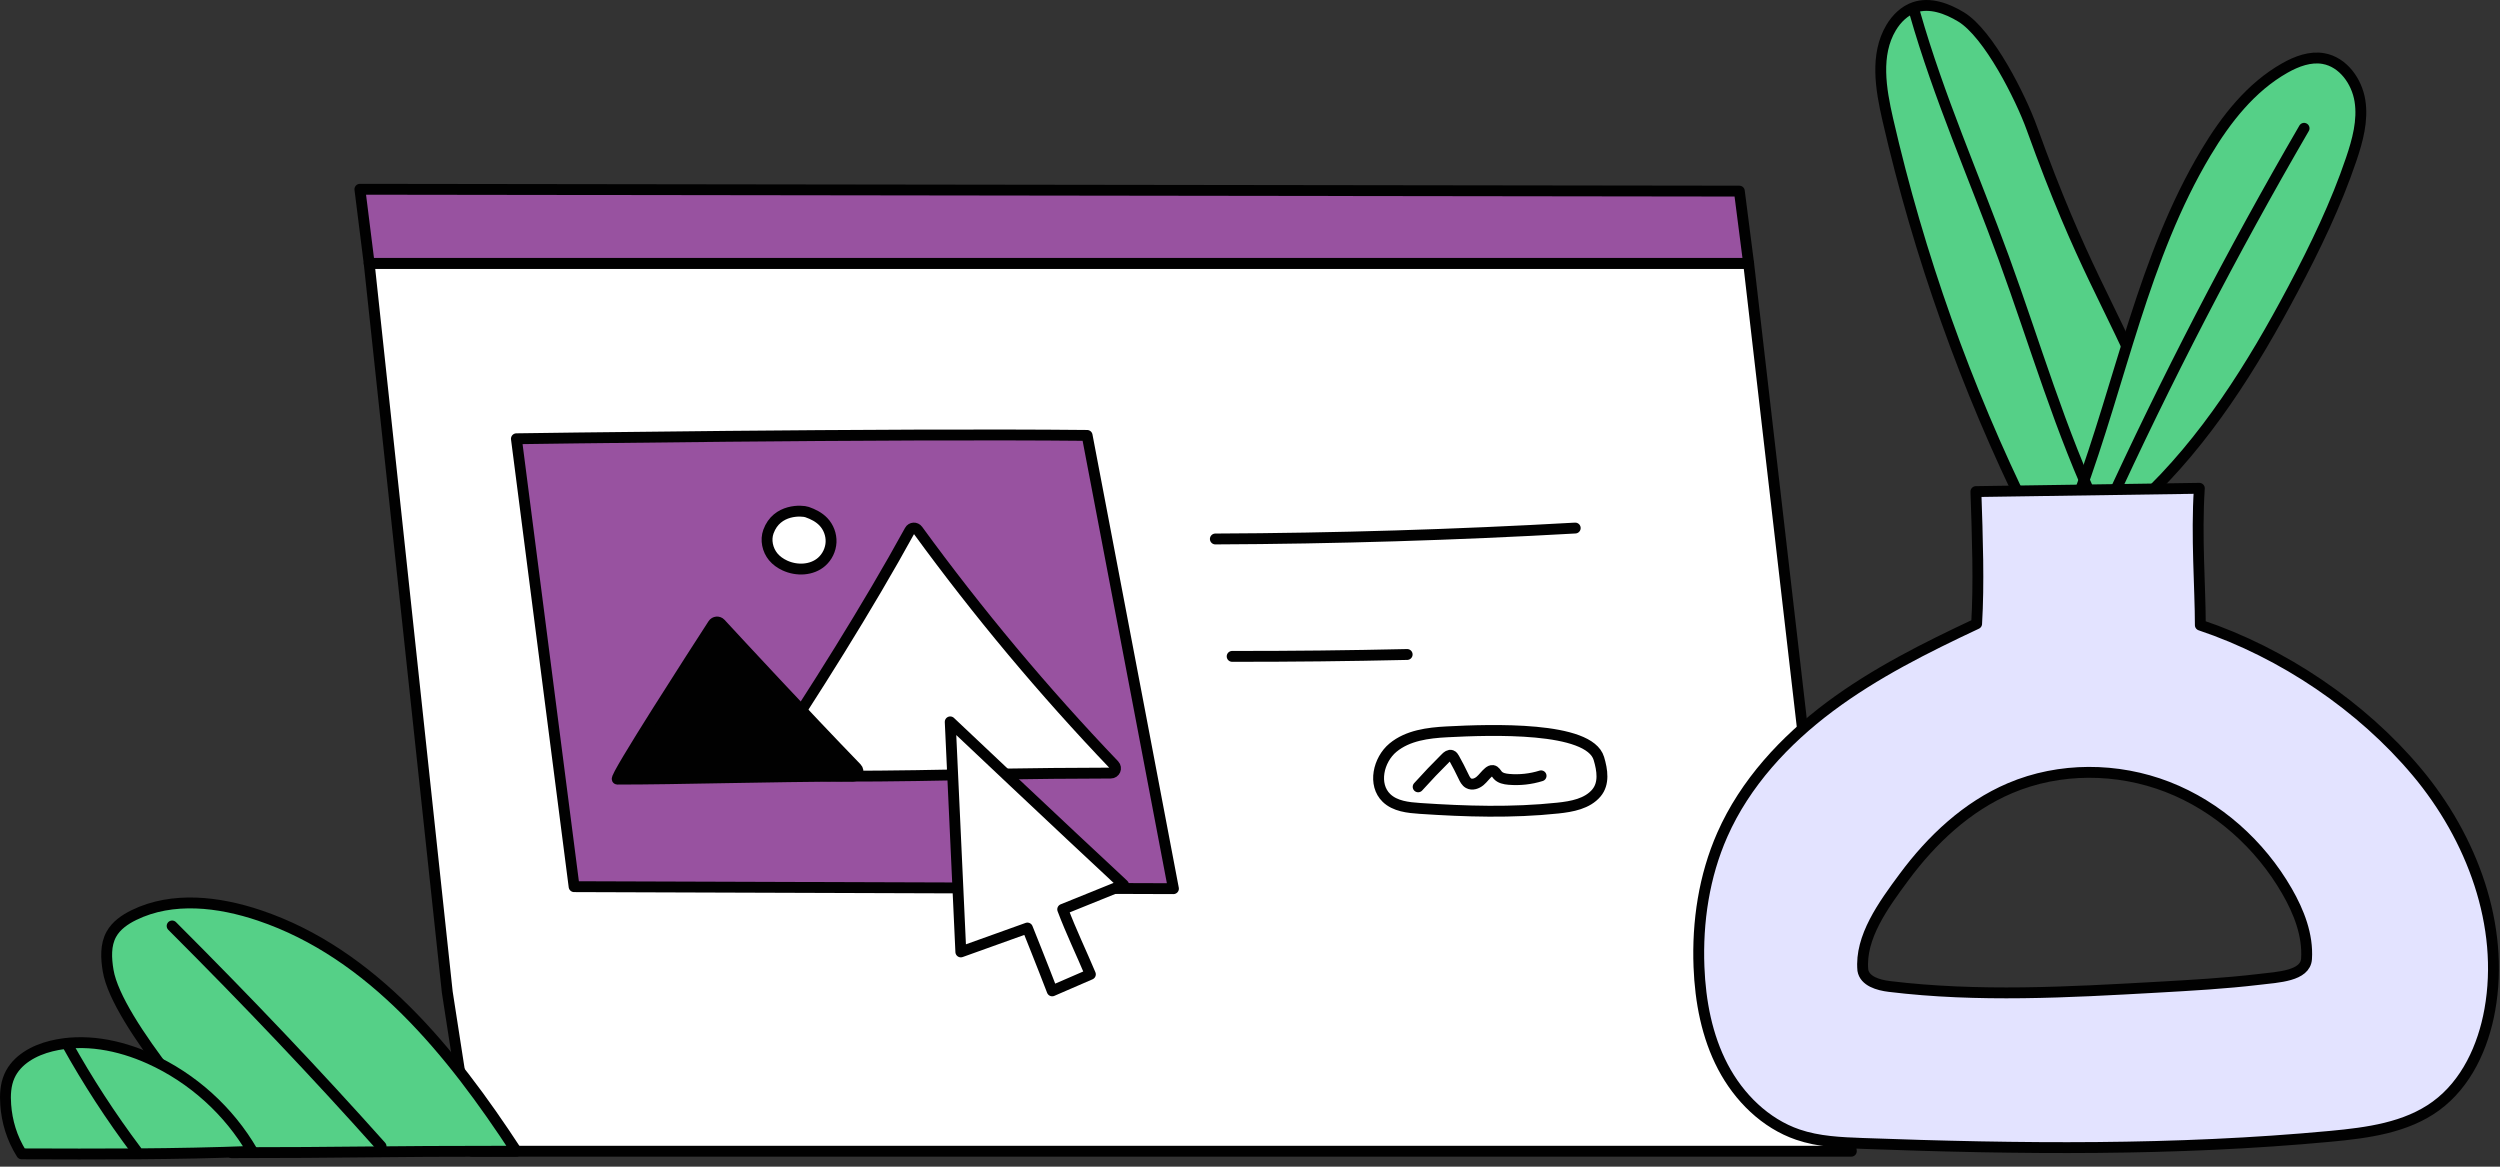
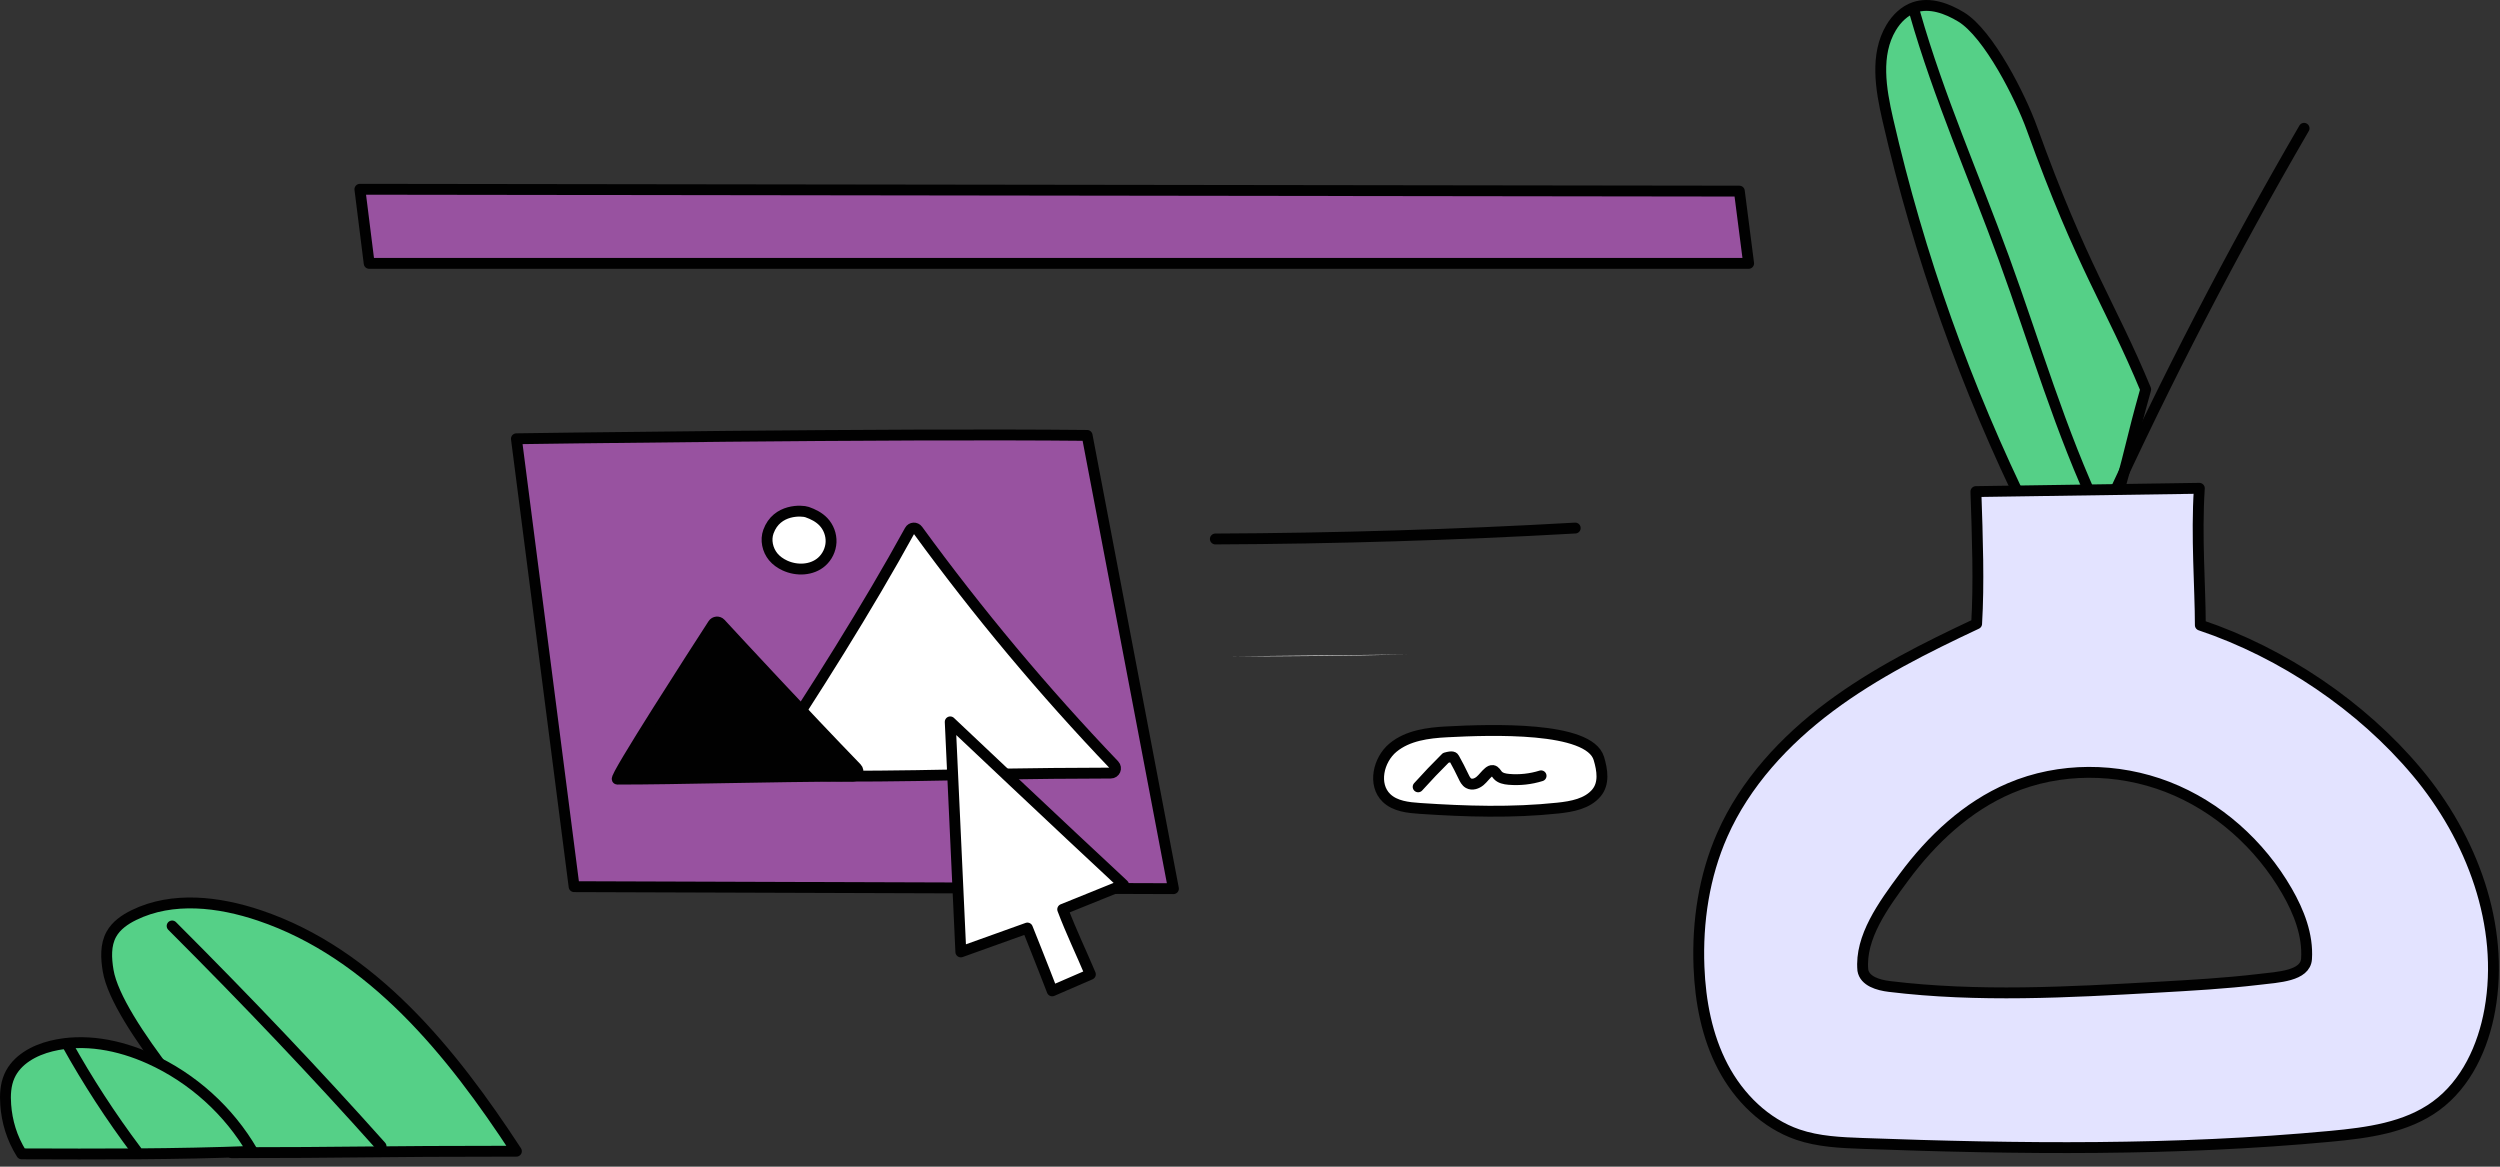
<svg xmlns="http://www.w3.org/2000/svg" width="345" height="161" viewBox="0 0 345 161" fill="none" style="width: 100%; height: 100%;">
  <rect x="0" y="0" width="345" height="161" fill="#333333" stroke="none" />
  <g clip-path="url(#clip0_35_3559)">
-     <path d="M255.484 158.866H65.129L61.724 136.912L50.946 36.346H241.31L255.484 158.866Z" fill="white" stroke="#010101" stroke-width="1.5" stroke-linecap="round" stroke-linejoin="round" />
    <path d="M240.029 26.374L241.31 36.346H50.946L49.665 26.119L240.029 26.374Z" fill="#9852a0" stroke="#010101" stroke-width="1.5" stroke-linecap="round" stroke-linejoin="round" />
    <path d="M161.935 122.636C161.935 122.636 153.694 79.281 150.022 60.087C122.555 59.804 71.264 60.549 71.264 60.549L79.226 122.359L161.935 122.636Z" fill="#9852a0" stroke="#010101" stroke-width="1.5" stroke-linecap="round" stroke-linejoin="round" />
    <path d="M167.718 74.379C184.282 74.311 200.844 73.808 217.382 72.871L167.718 74.379Z" fill="white" />
    <path d="M167.718 74.379C184.282 74.311 200.844 73.808 217.382 72.871" stroke="#010101" stroke-width="1.5" stroke-linecap="round" stroke-linejoin="round" />
    <path d="M170.037 90.58C178.088 90.589 186.14 90.502 194.189 90.319L170.037 90.58Z" fill="white" />
-     <path d="M170.037 90.58C178.088 90.589 186.14 90.502 194.189 90.319" stroke="#010101" stroke-width="1.5" stroke-linecap="round" stroke-linejoin="round" />
    <path d="M199.687 100.994C197.055 101.131 194.262 101.492 192.232 103.174C190.202 104.856 189.435 108.289 191.333 110.118C192.522 111.264 194.313 111.452 195.961 111.563C202.296 111.989 208.671 112.184 214.985 111.514C216.93 111.308 219.049 110.922 220.308 109.425C221.4 108.126 221.131 106.299 220.645 104.673C219.309 100.21 205.773 100.678 199.688 100.994H199.687Z" fill="white" stroke="#010101" stroke-width="1.5" stroke-linecap="round" stroke-linejoin="round" />
    <path d="M71.264 158.866C62.3 145.145 51.356 131.585 35.828 126.338C30.205 124.438 23.809 123.672 18.478 126.282C17.238 126.889 16.041 127.712 15.37 128.918C14.537 130.415 14.643 132.248 14.922 133.939C16.117 141.196 30.05 156.553 31.975 159.071C48.191 159.071 51.236 158.866 71.264 158.866Z" fill="#55D087" stroke="#010101" stroke-width="1.5" stroke-linecap="round" stroke-linejoin="round" />
    <path d="M34.831 158.886C31.587 153.299 26.563 148.764 20.675 146.106C16.429 144.19 11.594 143.244 7.071 144.358C4.689 144.945 2.291 146.255 1.3 148.499C0.754 149.736 0.69 151.134 0.791 152.482C0.96 154.739 1.598 157.019 2.987 159.232C13.584 159.27 24.18 159.308 34.831 158.886Z" fill="#55D087" stroke="#010101" stroke-width="1.5" stroke-linecap="round" stroke-linejoin="round" />
    <path d="M23.753 127.783C34.368 138.398 43.653 148.186 52.589 158.194L23.753 127.783Z" fill="white" />
    <path d="M23.753 127.783C34.368 138.398 43.653 148.186 52.589 158.194" stroke="#010101" stroke-width="1.5" stroke-linecap="round" stroke-linejoin="round" />
    <path d="M9.236 144.041C12.087 149.173 15.292 154.108 18.82 158.8L9.236 144.041Z" fill="white" />
    <path d="M9.236 144.041C12.087 149.173 15.292 154.108 18.82 158.8" stroke="#010101" stroke-width="1.5" stroke-linecap="round" stroke-linejoin="round" />
    <path d="M195.704 108.584C196.937 107.215 198.208 105.881 199.517 104.584C199.729 104.374 200.013 104.147 200.294 104.247C200.474 104.311 200.582 104.489 200.675 104.655C201.131 105.47 201.56 106.301 201.96 107.146C202.131 107.507 202.318 107.895 202.668 108.089C203.165 108.366 203.805 108.139 204.241 107.774C204.677 107.409 204.998 106.92 205.436 106.557C205.599 106.422 205.8 106.3 206.009 106.333C206.316 106.382 206.467 106.72 206.67 106.955C207.04 107.384 207.651 107.501 208.215 107.55C209.712 107.68 211.235 107.514 212.669 107.065" fill="white" />
-     <path d="M195.704 108.584C196.937 107.215 198.208 105.881 199.517 104.584C199.729 104.374 200.013 104.147 200.294 104.247C200.474 104.311 200.582 104.489 200.675 104.655C201.131 105.47 201.56 106.301 201.96 107.146C202.131 107.507 202.318 107.895 202.668 108.089C203.165 108.366 203.805 108.139 204.241 107.774C204.677 107.409 204.998 106.92 205.436 106.557C205.599 106.422 205.8 106.3 206.009 106.333C206.316 106.382 206.467 106.72 206.67 106.955C207.04 107.384 207.651 107.501 208.215 107.55C209.712 107.68 211.235 107.514 212.669 107.065" stroke="#010101" stroke-width="1.5" stroke-linecap="round" stroke-linejoin="round" />
+     <path d="M195.704 108.584C196.937 107.215 198.208 105.881 199.517 104.584C200.474 104.311 200.582 104.489 200.675 104.655C201.131 105.47 201.56 106.301 201.96 107.146C202.131 107.507 202.318 107.895 202.668 108.089C203.165 108.366 203.805 108.139 204.241 107.774C204.677 107.409 204.998 106.92 205.436 106.557C205.599 106.422 205.8 106.3 206.009 106.333C206.316 106.382 206.467 106.72 206.67 106.955C207.04 107.384 207.651 107.501 208.215 107.55C209.712 107.68 211.235 107.514 212.669 107.065" stroke="#010101" stroke-width="1.5" stroke-linecap="round" stroke-linejoin="round" />
    <path d="M279.825 70.799C271.316 53.526 264.821 35.262 260.513 16.494C259.543 12.267 258.752 7.548 260.971 3.821C261.717 2.569 262.821 1.479 264.202 1.013C266.335 0.292 268.68 1.161 270.608 2.324C274.462 4.65 278.871 13.471 280.398 17.707C287.361 37.02 291.188 41.868 296.106 53.736C293.964 61.399 294.47 60.394 292.329 68.056C292.093 68.899 291.835 69.782 291.214 70.399C290.392 71.215 289.143 71.373 287.99 71.487C284.649 71.818 280.711 72.598 279.825 70.798V70.799Z" fill="#55D087" stroke="#010101" stroke-width="1.5" stroke-linecap="round" stroke-linejoin="round" />
-     <path d="M295.574 69.081C304.351 60.878 310.813 50.516 316.44 39.902C319.511 34.109 322.374 28.182 324.473 21.97C325.351 19.373 326.101 16.625 325.673 13.918C325.245 11.211 323.34 8.56 320.641 8.084C318.809 7.761 316.948 8.462 315.328 9.375C310.625 12.025 307.177 16.449 304.408 21.083C295.807 35.473 292.743 52.407 286.763 68.584C288.203 69.407 289.672 70.242 291.291 70.6C292.91 70.958 294.192 70.372 295.574 69.081Z" fill="#55D087" stroke="#010101" stroke-width="1.5" stroke-linecap="round" stroke-linejoin="round" />
    <path d="M290.69 70.37C298.921 52.387 308.027 34.805 317.964 17.706" stroke="#010101" stroke-width="1.5" stroke-linecap="round" stroke-linejoin="round" />
    <path d="M264.251 1.807C267.535 13.333 272.407 24.334 276.516 35.592C280.83 47.41 284.323 59.565 289.725 70.927" stroke="#010101" stroke-width="1.5" stroke-linecap="round" stroke-linejoin="round" />
    <path d="M333.521 106.528C325.929 97.468 315.075 90.104 303.646 86.27C303.646 81.241 303.073 74.02 303.509 67.385C293.231 67.536 282.953 67.688 272.675 67.839C272.892 74.212 273.108 80.584 272.774 86.08C265.738 89.384 258.736 92.881 252.509 97.533C246.282 102.185 240.818 108.084 237.679 115.194C235.164 120.89 234.215 127.209 234.459 133.43C234.646 138.192 235.544 142.999 237.758 147.219C239.971 151.439 243.6 155.037 248.109 156.578C250.958 157.552 254.016 157.682 257.025 157.793C278.562 158.584 300.169 158.823 321.627 156.81C326.714 156.333 332.044 155.633 336.167 152.617C340.358 149.55 342.683 144.467 343.596 139.354C345.674 127.718 341.114 115.587 333.522 106.527L333.521 106.528ZM318.301 132.321C318.148 134.7 314.405 134.842 311.718 135.16C307.058 135.712 302.369 135.975 297.684 136.239C285.366 136.932 272.97 137.622 260.722 136.131C259.196 135.945 257.324 135.405 257.073 133.888C256.657 129.34 259.903 124.896 262.754 121.043C266.582 115.868 271.448 111.297 277.37 108.774C284.211 105.86 292.194 105.906 299.125 108.599C306.056 111.292 311.902 116.543 315.611 122.988C317.25 125.836 318.512 129.043 318.301 132.322V132.321Z" fill="#E3E3FF" stroke="#010101" stroke-width="1.5" stroke-linecap="round" stroke-linejoin="round" />
    <path d="M105.546 105.754C112.156 95.844 119.84 83.64 125.554 73.208C125.785 72.786 126.366 72.755 126.649 73.144C134.953 84.542 144.017 95.387 153.762 105.58C154.161 105.998 153.861 106.684 153.283 106.685C130.421 106.721 120.135 107.552 106.071 106.77C105.563 106.742 105.263 106.177 105.546 105.754Z" fill="white" stroke="#010101" stroke-width="1.5" stroke-linecap="round" stroke-linejoin="round" />
    <path d="M118.215 105.996C111.069 98.619 101.802 88.608 99.436 86.046C99.144 85.73 98.641 85.777 98.407 86.138C95.961 89.917 84.599 107.521 85.197 107.521C93.777 107.521 105.639 107.139 117.74 107.107C118.321 107.105 118.619 106.414 118.215 105.996Z" fill="#010101" stroke="#010101" stroke-width="1.5" stroke-linecap="round" stroke-linejoin="round" />
    <path d="M106.044 73.36C105.623 74.519 105.918 75.892 106.703 76.842C107.133 77.362 107.702 77.756 108.314 78.04C109.945 78.797 112.035 78.716 113.386 77.529C114.16 76.849 114.64 75.846 114.685 74.817C114.73 73.788 114.339 72.747 113.627 72.002C113.018 71.364 112.206 70.955 111.373 70.665C110.709 70.433 107.203 70.17 106.044 73.36Z" fill="white" stroke="#010101" stroke-width="1.5" stroke-linecap="round" stroke-linejoin="round" />
    <path d="M155.05 122.095L146.652 125.491C147.813 128.572 149.224 131.481 150.472 134.457C148.715 135.218 146.959 135.98 145.202 136.741C143.913 133.371 141.784 128.069 141.784 128.069L132.595 131.365L131.13 99.618C131.13 99.618 146.836 114.467 155.05 122.095Z" fill="white" stroke="#010101" stroke-width="1.5" stroke-linecap="round" stroke-linejoin="round" />
  </g>
  <defs>
    <clipPath id="clip0_35_3559">
      <rect width="344.847" height="160.004" fill="white" />
    </clipPath>
  </defs>
</svg>